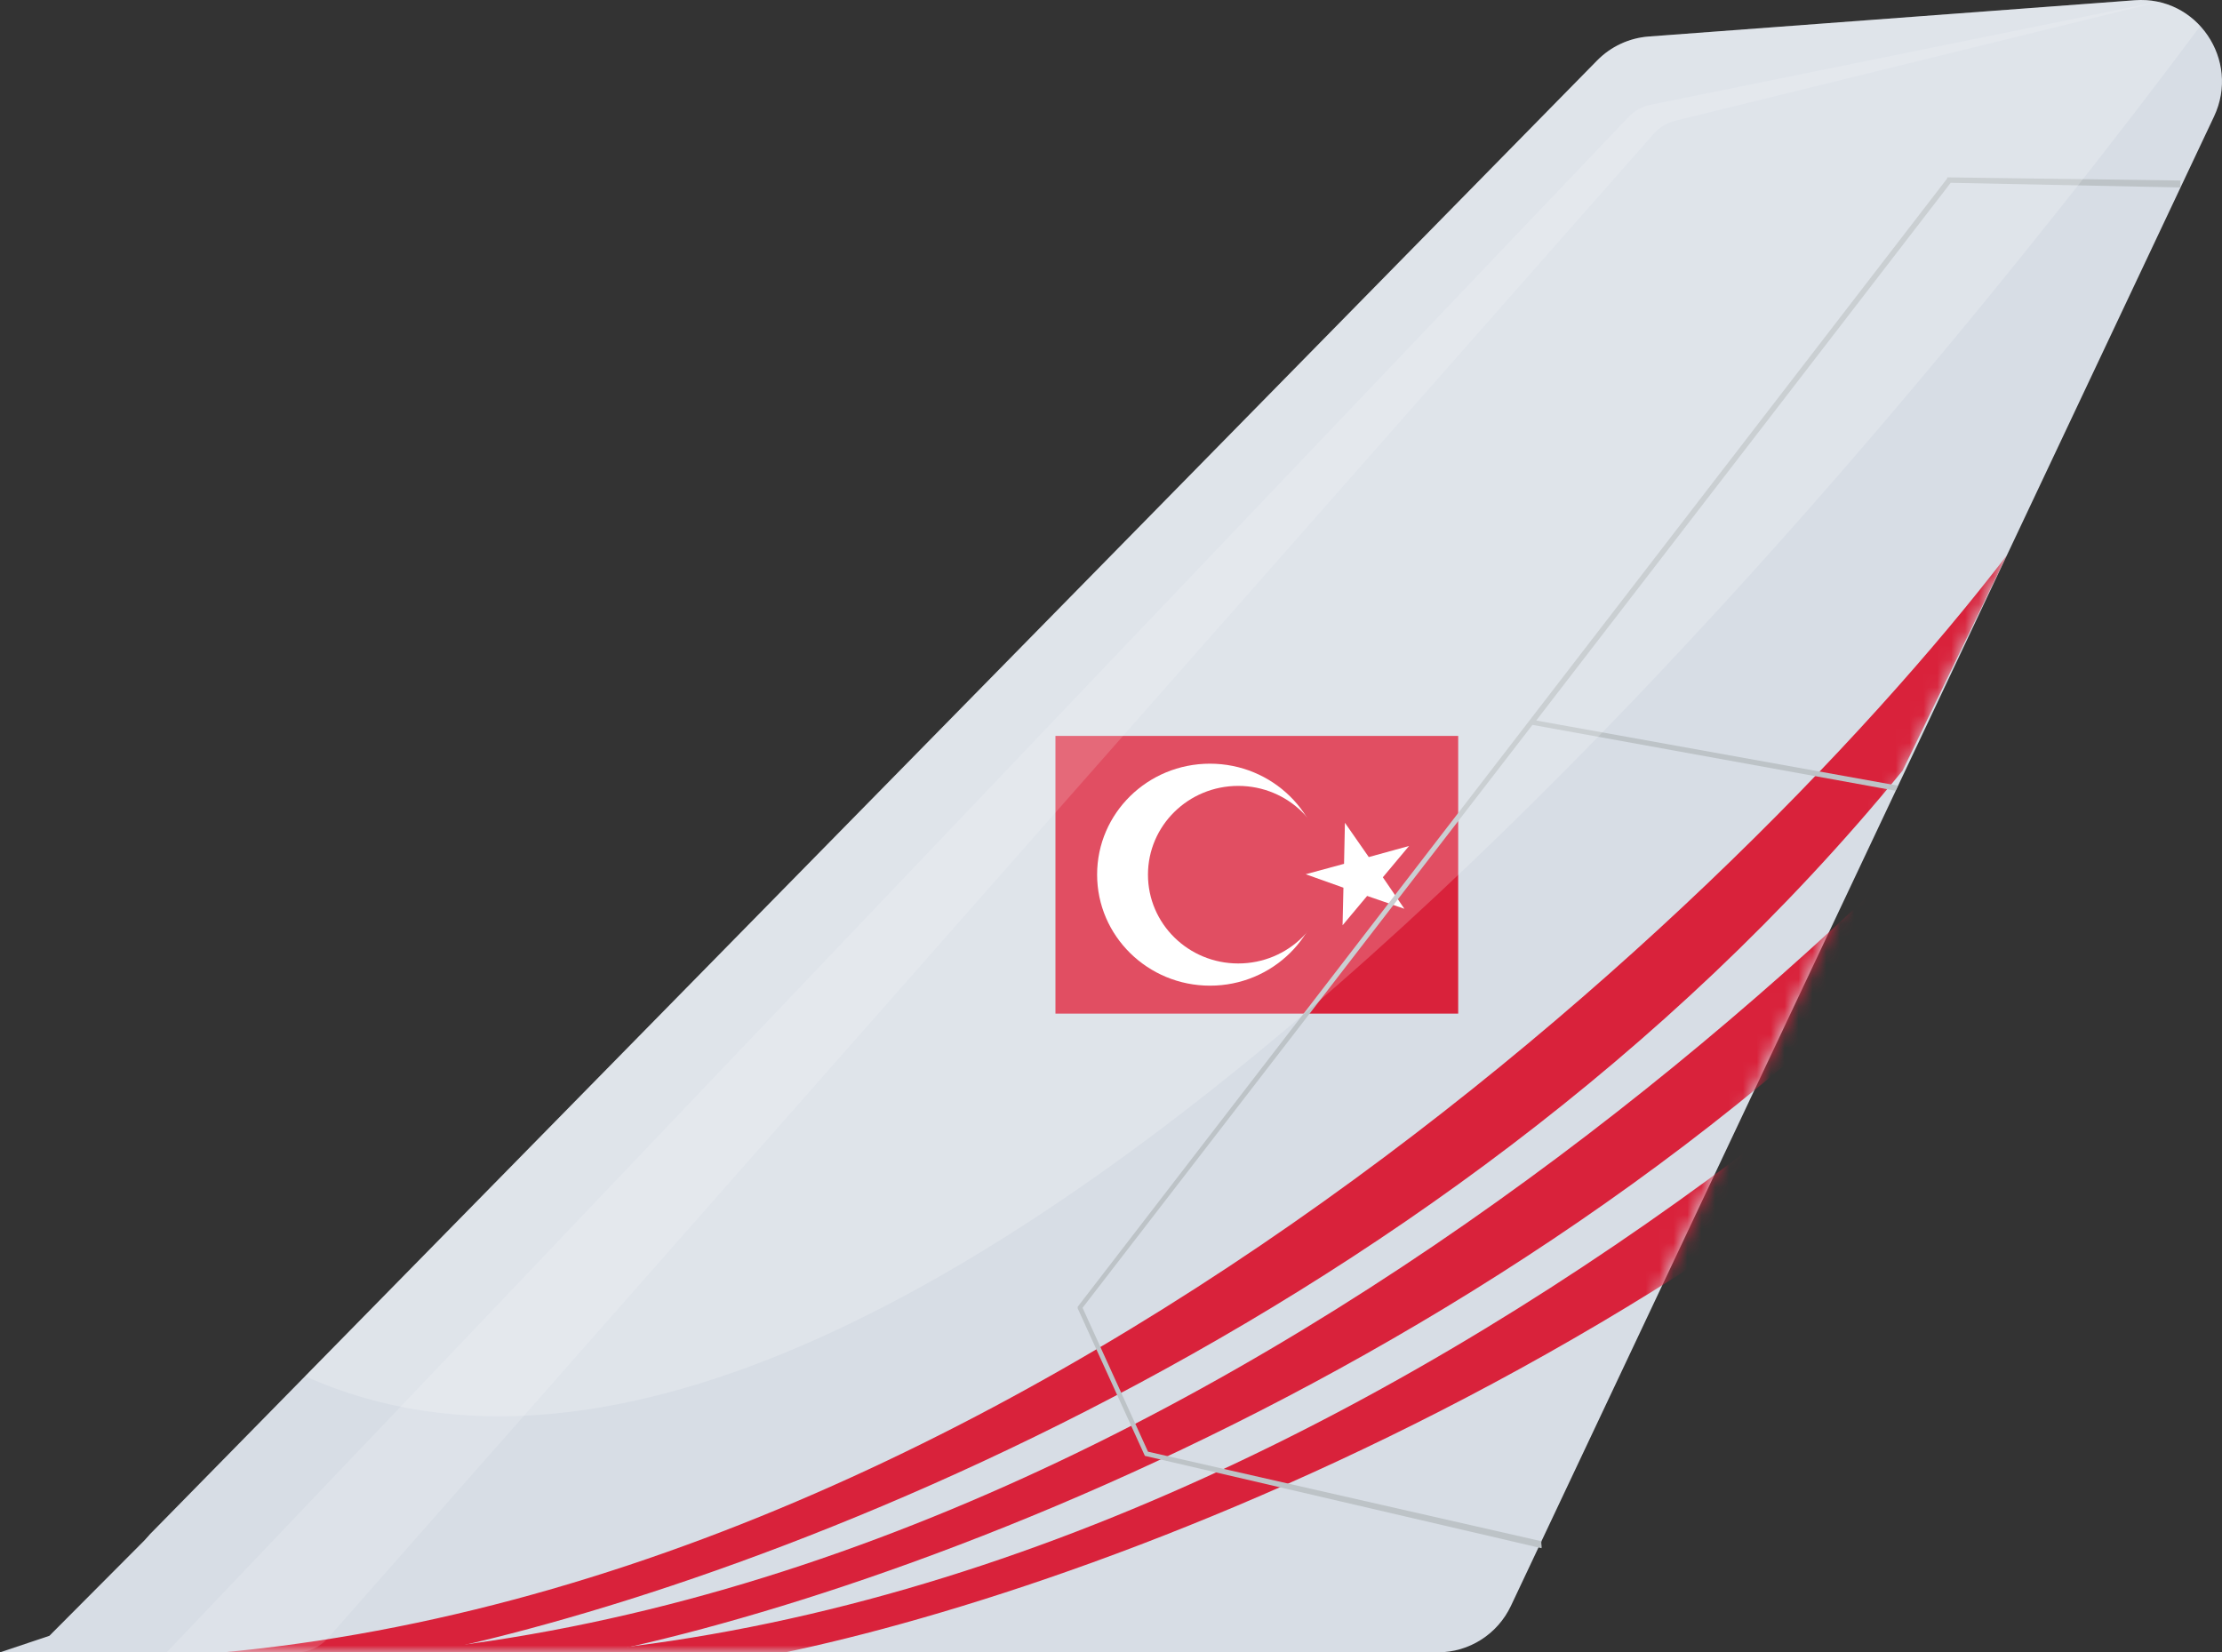
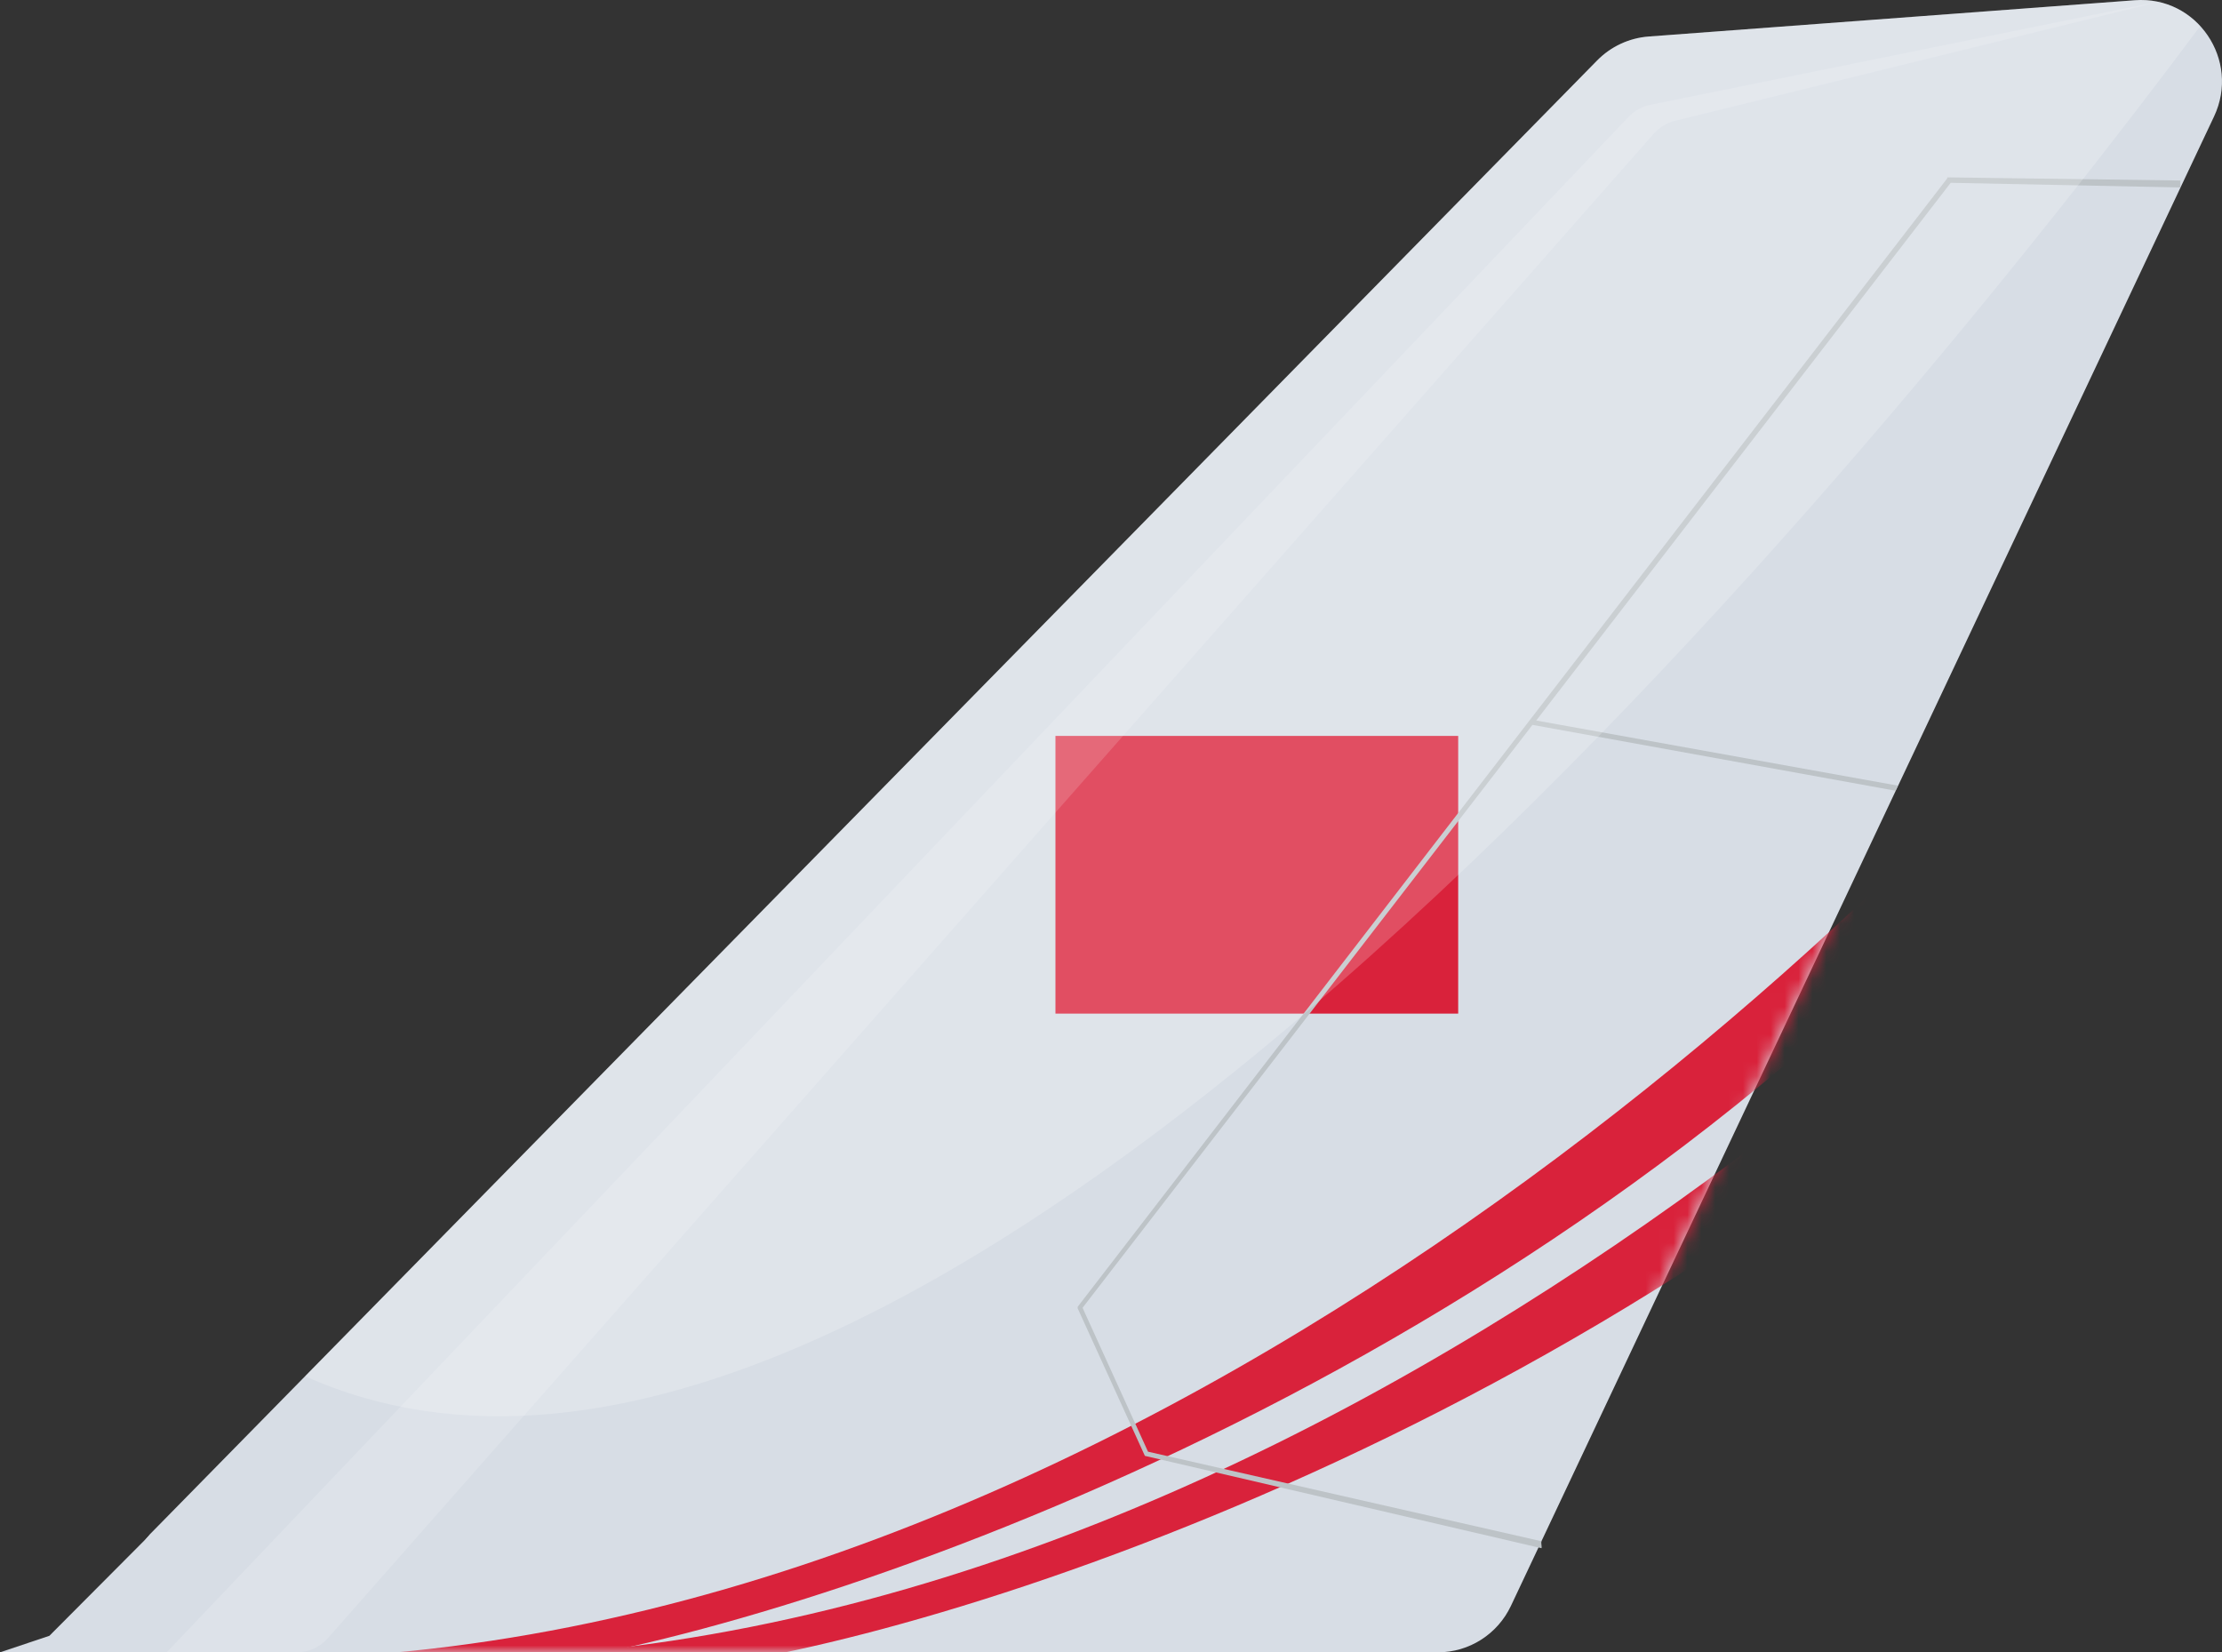
<svg xmlns="http://www.w3.org/2000/svg" width="160" height="119" viewBox="0 0 160 119" fill="none">
  <rect x="0" y="0" width="160" height="119" fill="#333333" stroke="none" />
  <path d="M159.427 8.39L108.799 115.651C107.834 117.697 105.786 119 103.538 119H14.544C9.964 119 7.747 113.352 11.089 110.196L115.005 4.356C115.995 3.348 117.313 2.735 118.717 2.63L153.735 0.017C158.192 -0.316 161.346 4.324 159.427 8.39Z" fill="#D7DDE5" />
  <path d="M3.556 117.81L11.852 109.48L15.407 119H0L3.556 117.81Z" fill="#D7DDE5" />
  <mask id="mask0_83_5127" style="mask-type:alpha" maskUnits="userSpaceOnUse" x="0" y="0" width="160" height="119">
    <path d="M159.427 8.39L108.799 115.651C107.834 117.697 105.786 119 103.538 119H14.544C9.964 119 7.747 113.352 11.089 110.196L115.005 4.356C115.995 3.348 117.313 2.735 118.717 2.63L153.735 0.017C158.192 -0.316 161.346 4.324 159.427 8.39Z" fill="#BED600" />
    <path d="M3.556 117.81L11.852 109.48L15.407 119H0L3.556 117.81Z" fill="#D7DDE5" />
  </mask>
  <g mask="url(#mask0_83_5127)">
    <path d="M31 119.5C93.4 119.5 149.667 66.5 170 40L162.5 55.5C128.5 97.1 76 115.5 54 119.5H31Z" fill="#D9223B" />
    <path d="M18 119.5C80.4 119.5 136.667 66.5 157 40L149.5 55.5C115.5 97.1 63 115.5 41 119.5H18Z" fill="#D9223B" />
-     <path d="M5.5 119.5C67.9 119.5 124.167 66.5 144.5 40L137 55.5C103 97.1 50.5 115.5 28.5 119.5H5.5Z" fill="#D9223B" />
    <rect x="76" y="53" width="29" height="20" fill="#D9223B" />
-     <path fill-rule="evenodd" clip-rule="evenodd" d="M95.263 62.994C95.263 67.406 91.619 70.987 87.131 70.987C82.644 70.987 79 67.406 79 62.987C79 58.569 82.638 55 87.125 55C91.612 55 95.269 58.575 95.269 62.994H95.263Z" fill="white" />
-     <path fill-rule="evenodd" clip-rule="evenodd" d="M95.669 62.994C95.669 66.525 92.756 69.388 89.162 69.388C85.569 69.388 82.662 66.525 82.662 62.994C82.662 59.462 85.569 56.6 89.162 56.6C92.756 56.6 95.662 59.462 95.662 62.994H95.669Z" fill="#D9223B" />
-     <path fill-rule="evenodd" clip-rule="evenodd" d="M96.844 59.256L96.781 62.212L94.019 62.962L96.737 63.931L96.675 66.638L98.444 64.525L101.125 65.45L99.575 63.181L101.463 60.925L98.562 61.725L96.844 59.256Z" fill="white" />
  </g>
  <g style="mix-blend-mode:multiply">
    <path d="M111 111C110.948 111.119 111.038 111.376 111 111.5L82.44 104.85L77.598 94.22L77.602 94.112L140.213 12.85L140.215 12.773L157 13L157 13.5L140.463 13.166L110.62 51.891L136.658 56.581C136.604 56.705 136.543 56.826 136.476 56.944L110.348 52.206L77.953 94.186L82.665 104.549L111 111Z" fill="#BDC3C7" />
  </g>
  <path d="M117.267 8.419L12 119H21.356C22.217 119 23.037 118.63 23.607 117.983L119.081 9.63C119.486 9.171 120.021 8.847 120.615 8.701L156 0L118.842 7.547C118.24 7.669 117.69 7.974 117.267 8.419Z" fill="white" fill-opacity="0.15" />
  <path fill-rule="evenodd" clip-rule="evenodd" d="M158.435 1.876C157.301 0.638 155.637 -0.125 153.735 0.017L118.717 2.63C117.313 2.735 115.995 3.348 115.005 4.356L21.97 99.114C66.276 118.966 136.751 30.938 158.435 1.876Z" fill="white" fill-opacity="0.2" />
</svg>